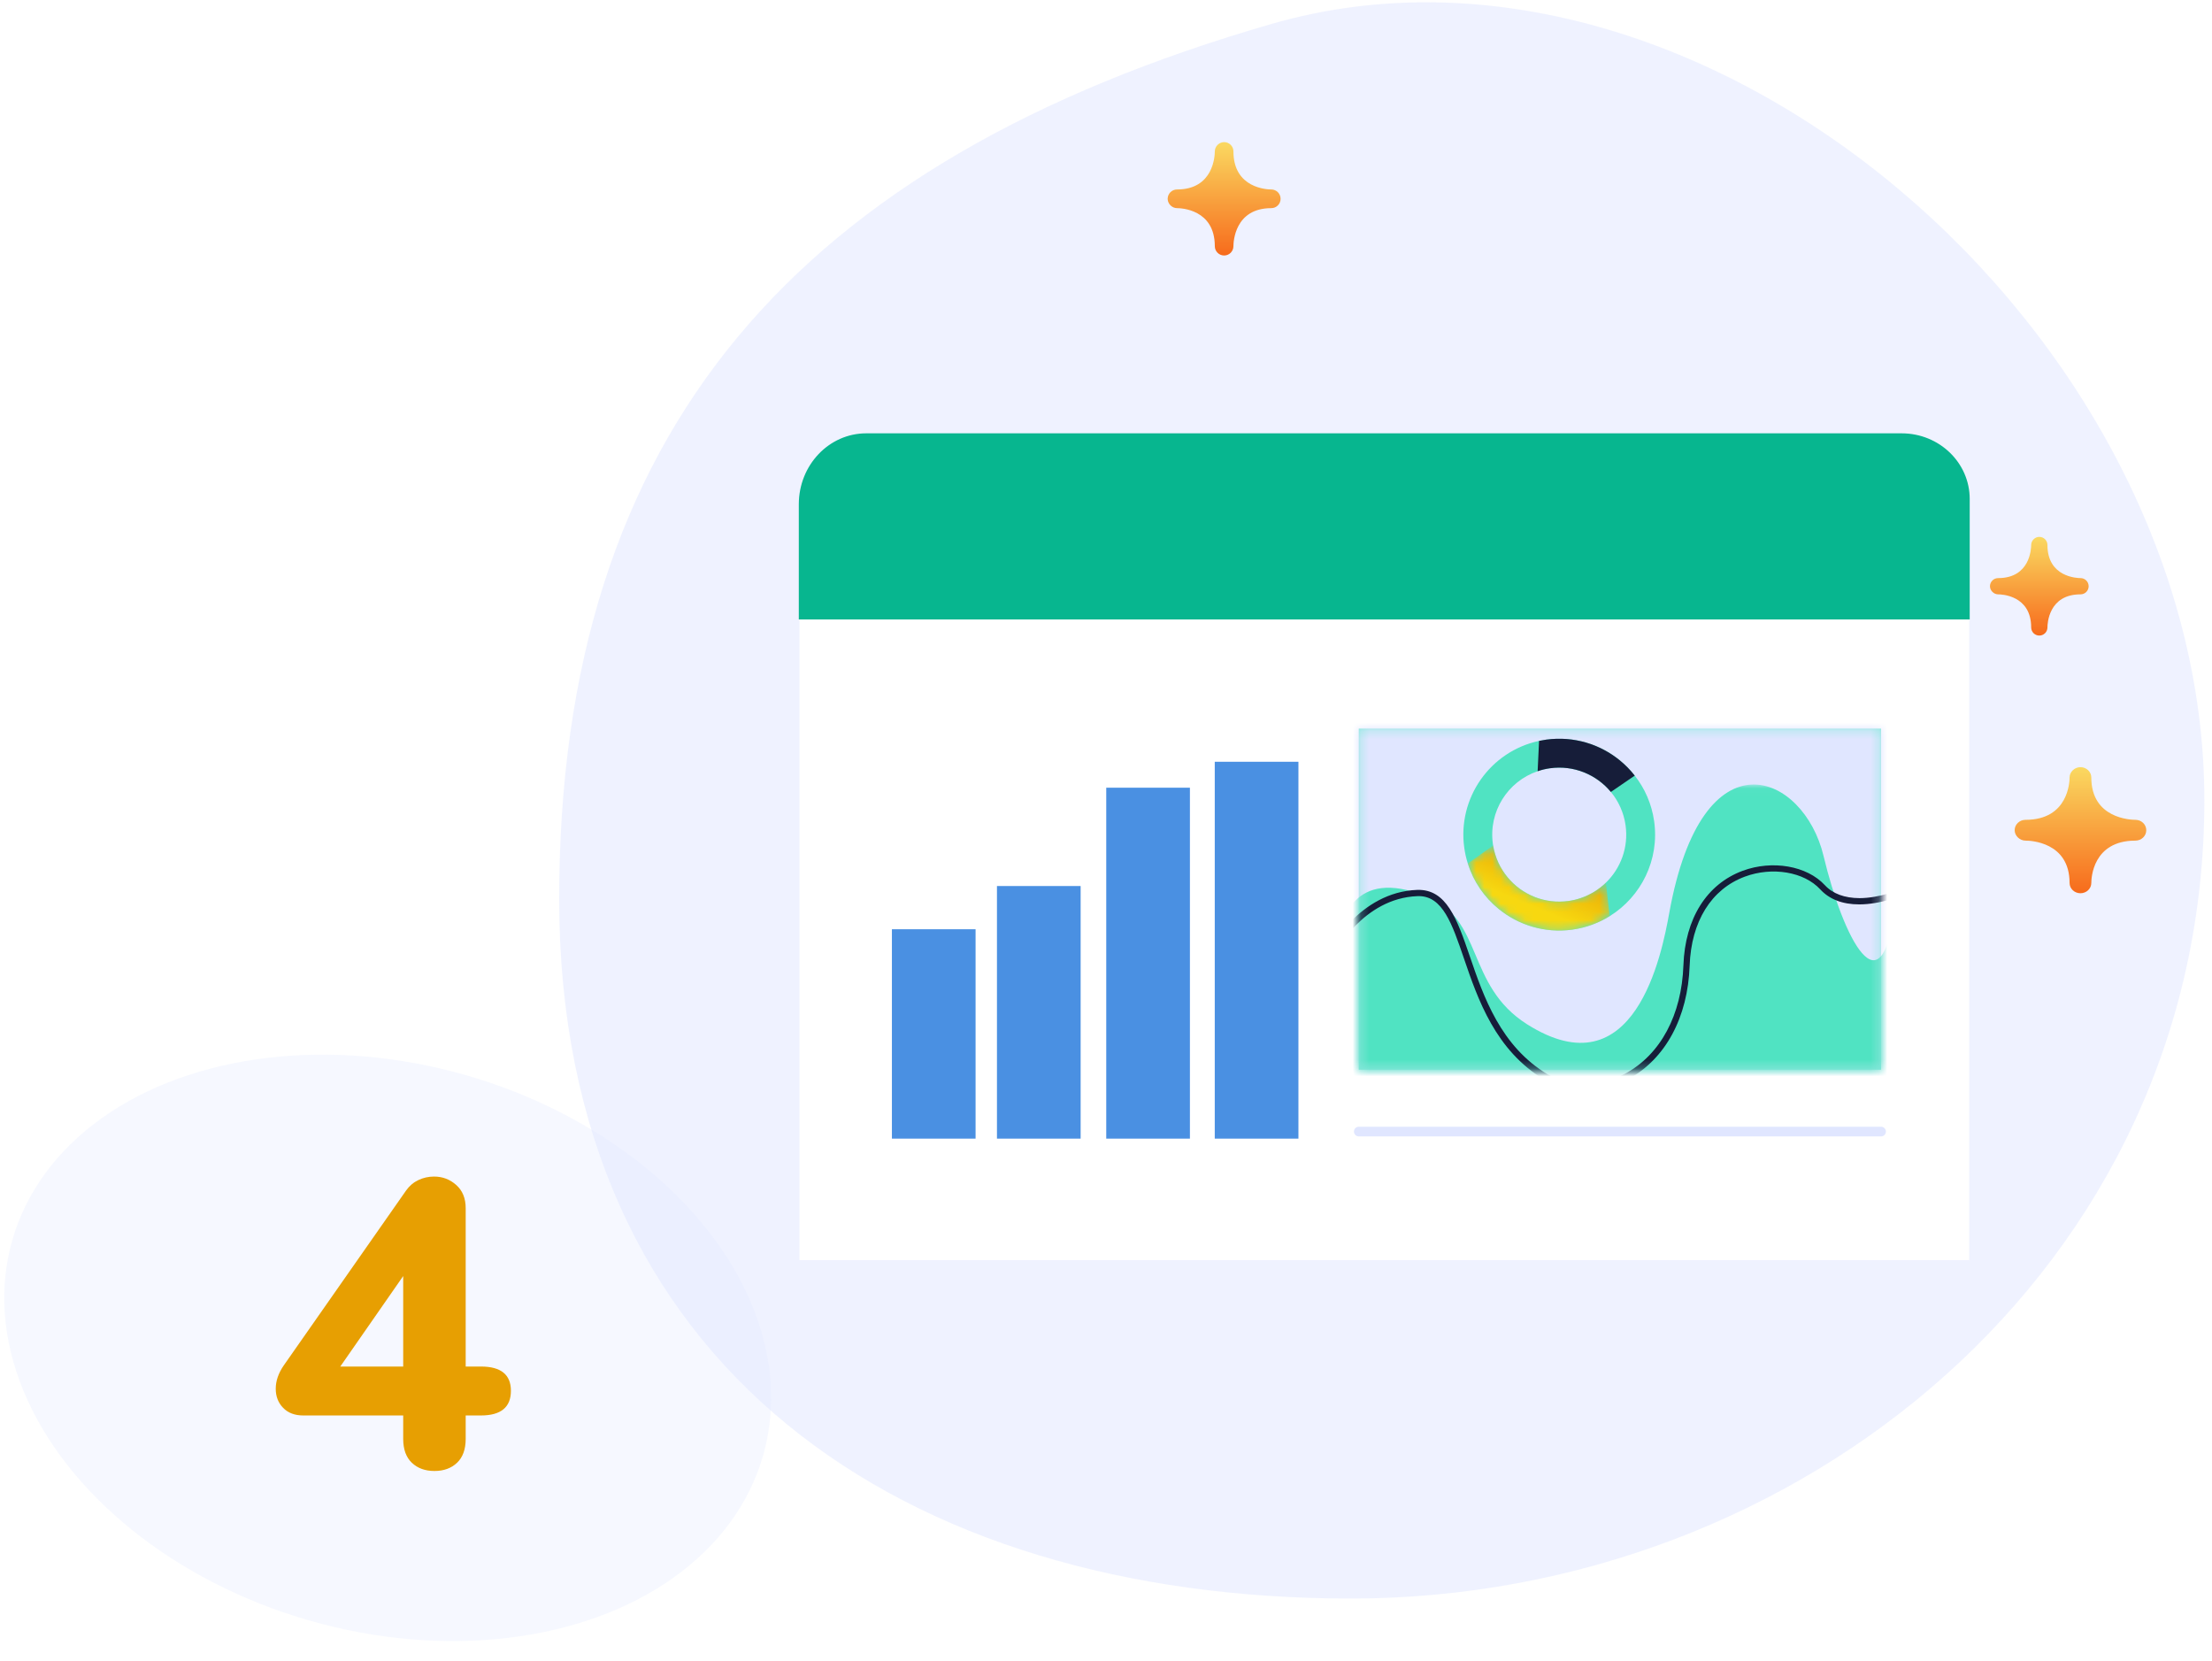
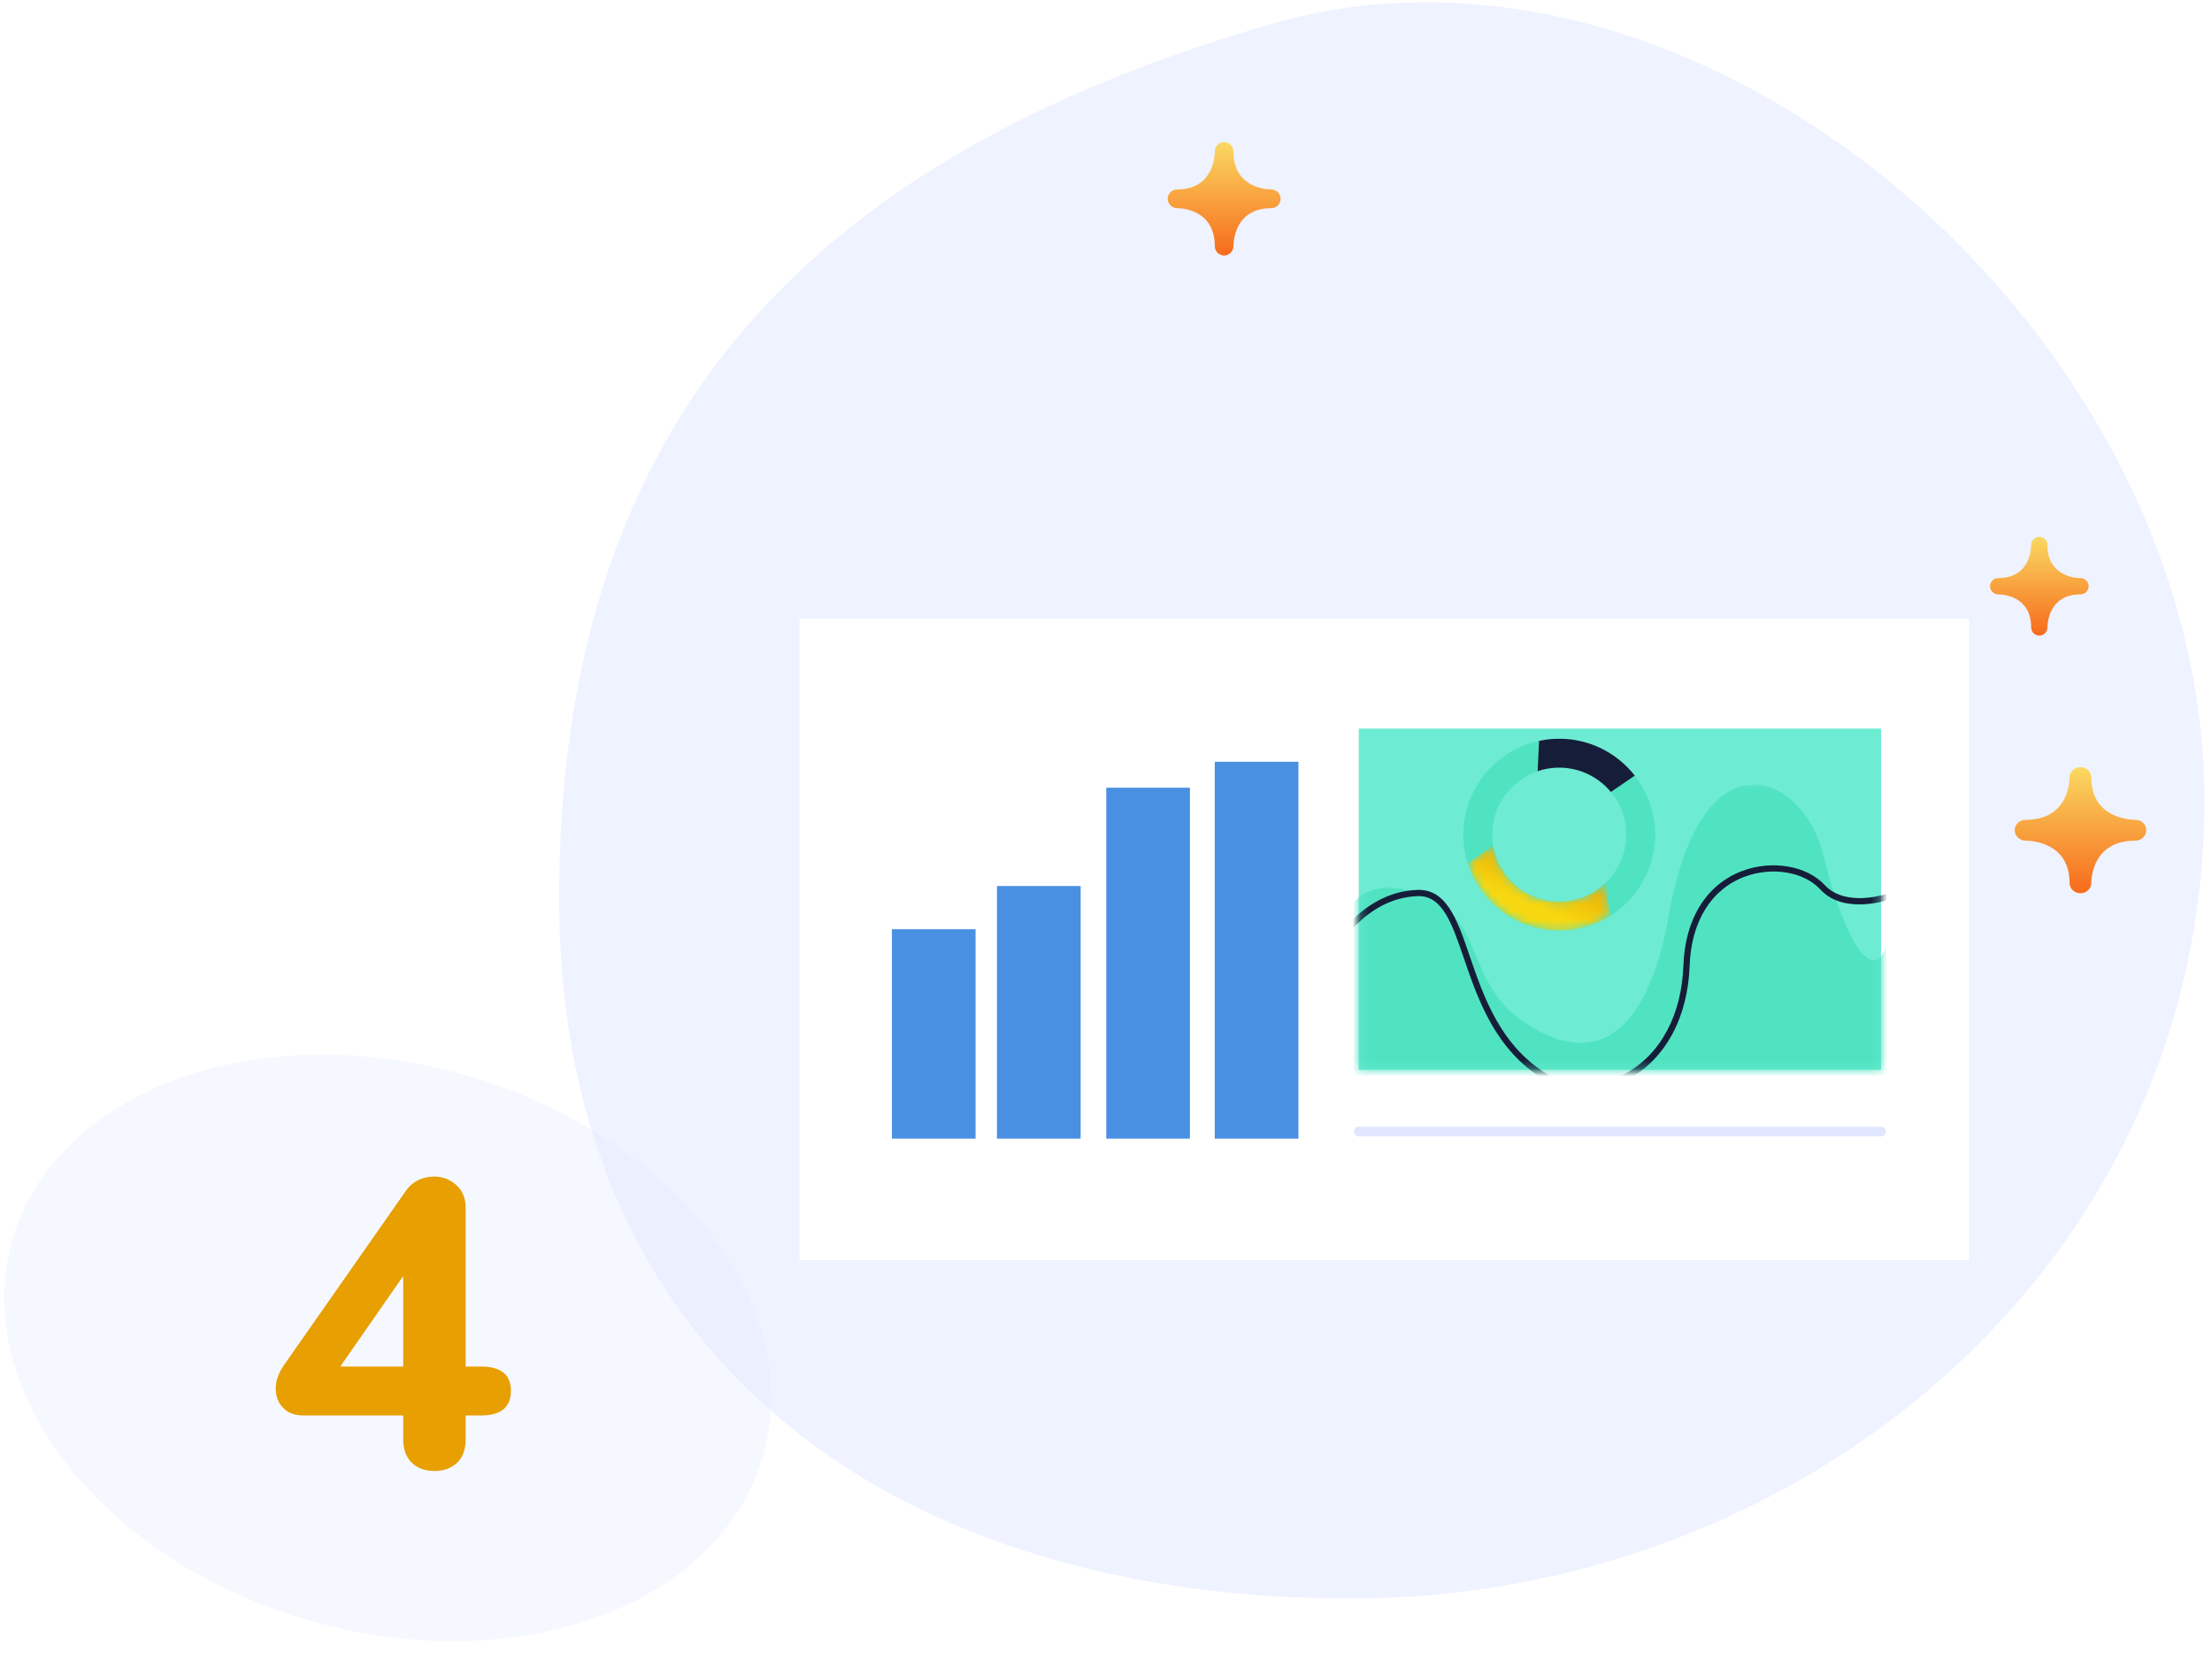
<svg xmlns="http://www.w3.org/2000/svg" xmlns:xlink="http://www.w3.org/1999/xlink" height="202" viewBox="0 0 269 202" width="269">
  <filter id="a" height="157.8%" width="141.3%" x="-20.6%" y="-28.9%">
    <feOffset dx="0" dy="0" in="SourceAlpha" result="shadowOffsetOuter1" />
    <feGaussianBlur in="shadowOffsetOuter1" result="shadowBlurOuter1" stdDeviation="7.5" />
    <feColorMatrix in="shadowBlurOuter1" result="shadowMatrixOuter1" type="matrix" values="0 0 0 0 0   0 0 0 0 0   0 0 0 0 0  0 0 0 0.1 0" />
    <feMerge>
      <feMergeNode in="shadowMatrixOuter1" />
      <feMergeNode in="SourceGraphic" />
    </feMerge>
  </filter>
  <linearGradient id="b" x1="74.842%" x2="39.859%" y1="13.336%" y2="66.042%">
    <stop offset="0" stop-color="#e69e02" />
    <stop offset="1" stop-color="#f7d810" />
  </linearGradient>
  <linearGradient id="c">
    <stop offset="0" stop-color="#fad961" />
    <stop offset="1" stop-color="#f76b1c" />
  </linearGradient>
  <linearGradient id="d" x1="50%" x2="50%" xlink:href="#c" y1="0%" y2="100%" />
  <linearGradient id="e" x1="50.003%" x2="50.003%" xlink:href="#c" y1=".003%" y2="100.007%" />
  <mask id="f" fill="#fff">
    <path d="m.239.224h63.517v41.474h-63.517z" fill="#fff" fill-rule="evenodd" />
  </mask>
  <mask id="g" fill="#fff">
    <path d="m.239.021h63.517v34.677h-63.517z" fill="#fff" fill-rule="evenodd" />
  </mask>
  <mask id="h" fill="#fff">
    <path d="m.501 2.623c.693 2.219 2.022 4.118 3.75 5.526 2.408 1.966 5.589 2.967 8.905 2.525l.104-.015c1.647-.235 3.169-.806 4.499-1.634l-.467-4.067c-.851.824-1.882 1.472-3.049 1.865-.473.167-.967.284-1.479.357-2.911.414-5.682-.765-7.425-2.878-.894-1.076-1.521-2.397-1.759-3.872z" fill="#fff" fill-rule="evenodd" />
  </mask>
  <mask id="i" fill="#fff">
    <path d="m.239.176h63.517v27.522h-63.517z" fill="#fff" fill-rule="evenodd" />
  </mask>
  <g fill="none" fill-rule="evenodd" transform="translate(-8 .28)">
    <path d="m76 109.052c0 56.979 41.862 85.039 96.296 85.039s103.775-40.085 103.775-97.066c0-56.979-61.108-109.494-113.41-94.403-57.679 16.641-86.661 49.45-86.661 106.43" fill="#e0e6ff" opacity=".5" />
    <ellipse cx="55.169" cy="163.536" fill="#e0e6ff" opacity=".3" rx="34.5" ry="47.5" transform="matrix(.276 -.961 .961 .276 -117.238 171.492)" />
    <path d="m66.482 165.88c2.433 0 3.65.983 3.65 2.95 0 2-1.217 3-3.65 3h-1.85v2.85c0 1.267-.35 2.233-1.05 2.9s-1.617 1-2.75 1-2.05-.333-2.75-1-1.05-1.633-1.05-2.9v-2.85h-12.15c-1.033 0-1.85-.308-2.45-.925-.6-.617-.9-1.392-.9-2.325s.317-1.867.95-2.8l14.9-21.3c.4-.567.9-.992 1.5-1.275s1.233-.425 1.9-.425c1.033 0 1.933.342 2.7 1.025s1.15 1.625 1.15 2.825v19.25zm-17.1 0h7.65v-11z" fill="#e79f02" fill-rule="nonzero" />
    <g transform="translate(105 17)">
      <g filter="url(#a)" transform="translate(0 35)">
        <g transform="translate(0 22.091)">
          <path d="m142.472 78.852h-142.248v-77.98h142.248" fill="#fff" />
          <path d="m50.726 64.078h10.175v-45.824h-10.175zm-13.196 0h10.175v-42.67h-10.175zm-13.29 0h10.175v-30.715h-10.175zm-12.776 0h10.175v-25.459h-10.175z" fill="#4a90e2" />
          <path d="m68.238 55.697h63.517v-41.474h-63.517z" fill="#6eebd3" />
        </g>
        <g transform="translate(68 36.091)">
-           <path d="m74.929-1.17v45.98c0 .541-.437.979-.979.979h-76.074c-.541 0-.978-.438-.978-.979v-45.98c0-.541.437-.99.978-.99h76.074c.542 0 .979.449.979.99" fill="#e0e6ff" mask="url(#f)" />
+           <path d="m74.929-1.17v45.98c0 .541-.437.979-.979.979c-.541 0-.978-.438-.978-.979v-45.98c0-.541.437-.99.978-.99h76.074c.542 0 .979.449.979.99" fill="#e0e6ff" mask="url(#f)" />
          <path d="m74.929 2.122v35.688c0 .541-.437.979-.979.979h-76.074c-.541 0-.978-.438-.978-.979v-17.326c1.244-4.214 2.654-10.314 11.45-6.929 7.138 2.746 4.83 10.854 12.36 15.618 13.093 8.284 16.382-8.512 17.289-13.537 4.036-22.351 16.37-16.964 18.765-6.925s7.173 19.383 8.623 6.109c1.462-13.273 9.544-12.698 9.544-12.698" fill="#50e3c2" mask="url(#g)" transform="translate(0 7)" />
          <path d="m18.338 18.302c-.894-1.076-1.521-2.397-1.759-3.872-.012-.057-.019-.109-.027-.166-.562-3.941 1.8-7.628 5.439-8.86.47-.165.964-.283 1.476-.356 2.911-.414 5.683.765 7.43 2.877.927 1.118 1.567 2.5 1.786 4.042.382 2.68-.588 5.24-2.392 6.99-.85.825-1.882 1.473-3.048 1.866-.473.167-.968.284-1.479.357-2.911.414-5.683-.766-7.426-2.878m12.42 4.723c3.811-2.363 6.073-6.829 5.401-11.553-.299-2.097-1.136-3.983-2.358-5.534-.536-.686-1.147-1.306-1.817-1.856-2.404-1.964-5.588-2.965-8.905-2.525l-.106.016c-.275.039-.543.087-.807.143-5.936 1.27-9.959 6.94-9.091 13.042.092.644.235 1.265.426 1.865.692 2.219 2.022 4.118 3.749 5.526 2.408 1.966 5.589 2.967 8.905 2.525l.104-.015c1.648-.235 3.17-.806 4.499-1.634" fill="#50e3c2" />
          <path d="m23.467 5.048c-.512.073-1.006.19-1.476.355l.175-3.687c.264-.056.532-.105.807-.144l.106-.015c3.317-.44 6.501.561 8.906 2.525.67.55 1.28 1.17 1.816 1.856l-2.904 1.987c-1.747-2.112-4.519-3.291-7.43-2.877" fill="#161d39" />
        </g>
        <path d="m.501 2.623c.693 2.219 2.022 4.118 3.75 5.526 2.408 1.966 5.589 2.967 8.905 2.525l.104-.015c1.647-.235 3.169-.806 4.499-1.634l-.467-4.067c-.851.824-1.882 1.472-3.049 1.865-.473.167-.967.284-1.479.357-2.911.414-5.682-.765-7.425-2.878-.894-1.076-1.521-2.397-1.759-3.872z" fill="url(#b)" mask="url(#h)" transform="translate(81 50.091)" />
        <path d="m27.682 30.224c-1.718 0-3.385-.426-4.822-1.281-6.005-3.573-8.13-9.794-9.838-14.792-1.441-4.216-2.584-7.562-5.495-7.562-.045 0-.091.002-.137.004-6.67.235-10.117 6.994-10.151 7.063l-.681-.339c.036-.073 3.678-7.233 10.806-7.485 3.54-.093 4.811 3.493 6.377 8.074 1.668 4.88 3.743 10.953 9.507 14.383 2.712 1.616 6.326 1.566 9.429-.13 4.264-2.328 6.83-7.12 7.041-13.148.199-5.683 2.825-9.876 7.205-11.5 3.619-1.339 7.821-.608 9.992 1.744.976 1.056 2.406 1.568 4.221 1.581 4.626-.018 10.615-3.471 13.513-6.66l.561.51c-3.004 3.309-9.238 6.891-14.07 6.911h-.041c-2.028 0-3.623-.614-4.742-1.828-1.972-2.135-5.829-2.786-9.17-1.546-4.076 1.513-6.522 5.453-6.71 10.814-.22 6.304-2.931 11.33-7.436 13.79-1.707.929-3.561 1.397-5.359 1.397" fill="#161d39" mask="url(#i)" transform="translate(68 50.091)" />
        <g transform="translate(0 .091)">
-           <path d="m142.535 22.947v39.62-39.62h-76.068-39.652-26.673v18.165-18.165-11.507-2.491c0-4.766 3.671-8.63 8.198-8.63h74.08 51.839c4.57 0 8.276 3.573 8.276 7.98z" fill="#07b68f" />
          <path d="m68.239 85.218h63.517z" stroke="#e0e6ff" stroke-linejoin="round" stroke-width="1.175" />
        </g>
      </g>
      <path d="m162.689 82.403c.726 0 1.319.568 1.319 1.262 0 .702-.593 1.268-1.319 1.268-5.216 0-5.366 4.616-5.366 5.143 0 .696-.592 1.256-1.322 1.256-.727 0-1.322-.56-1.322-1.256 0-5.004-4.809-5.143-5.357-5.143-.705 0-1.322-.593-1.322-1.268 0-.694.592-1.262 1.322-1.262 5.211 0 5.357-4.62 5.357-5.143 0-.681.607-1.26 1.322-1.26.73 0 1.322.565 1.322 1.26 0 4.998 4.817 5.143 5.366 5.143" fill="url(#d)" />
      <g fill="url(#e)">
        <path d="m50.732 1.135c0 .472-.127 4.623-4.598 4.623-.609 0-1.111.486-1.134 1.094v.084c.024.586.546 1.093 1.134 1.093.47 0 4.598.132 4.598 4.624 0 .626.508 1.134 1.134 1.134.624 0 1.131-.508 1.131-1.134 0-.472.13-4.624 4.605-4.624.624 0 1.13-.508 1.13-1.134 0-.628-.506-1.137-1.13-1.137-.472 0-4.605-.131-4.605-4.623 0-.625-.507-1.135-1.131-1.135-.614 0-1.134.519-1.134 1.135" />
        <path d="m30.339 13.659c0 .274-.074 2.683-2.679 2.683-.355 0-.647.282-.661.635v.049c.014.34.318.634.661.634.274 0 2.679.077 2.679 2.683 0 .363.296.658.661.658.364 0 .659-.295.659-.658 0-.274.076-2.683 2.683-2.683.364 0 .658-.295.658-.658 0-.364-.295-.66-.658-.66-.275 0-2.683-.076-2.683-2.683 0-.363-.295-.659-.659-.659-.358 0-.661.301-.661.659" />
        <path d="m150.009 48.988c0 .411-.111 4.024-4.018 4.024-.532 0-.971.423-.991.952v.073c.021.51.477.951.991.951.411 0 4.018.115 4.018 4.025 0 .545.444.987.991.987.545 0 .988-.442.988-.987 0-.411.114-4.025 4.024-4.025.545 0 .987-.442.987-.987 0-.547-.442-.99-.987-.99-.412 0-4.024-.114-4.024-4.024 0-.544-.443-.988-.988-.988-.537 0-.991.452-.991.988" />
      </g>
    </g>
  </g>
</svg>